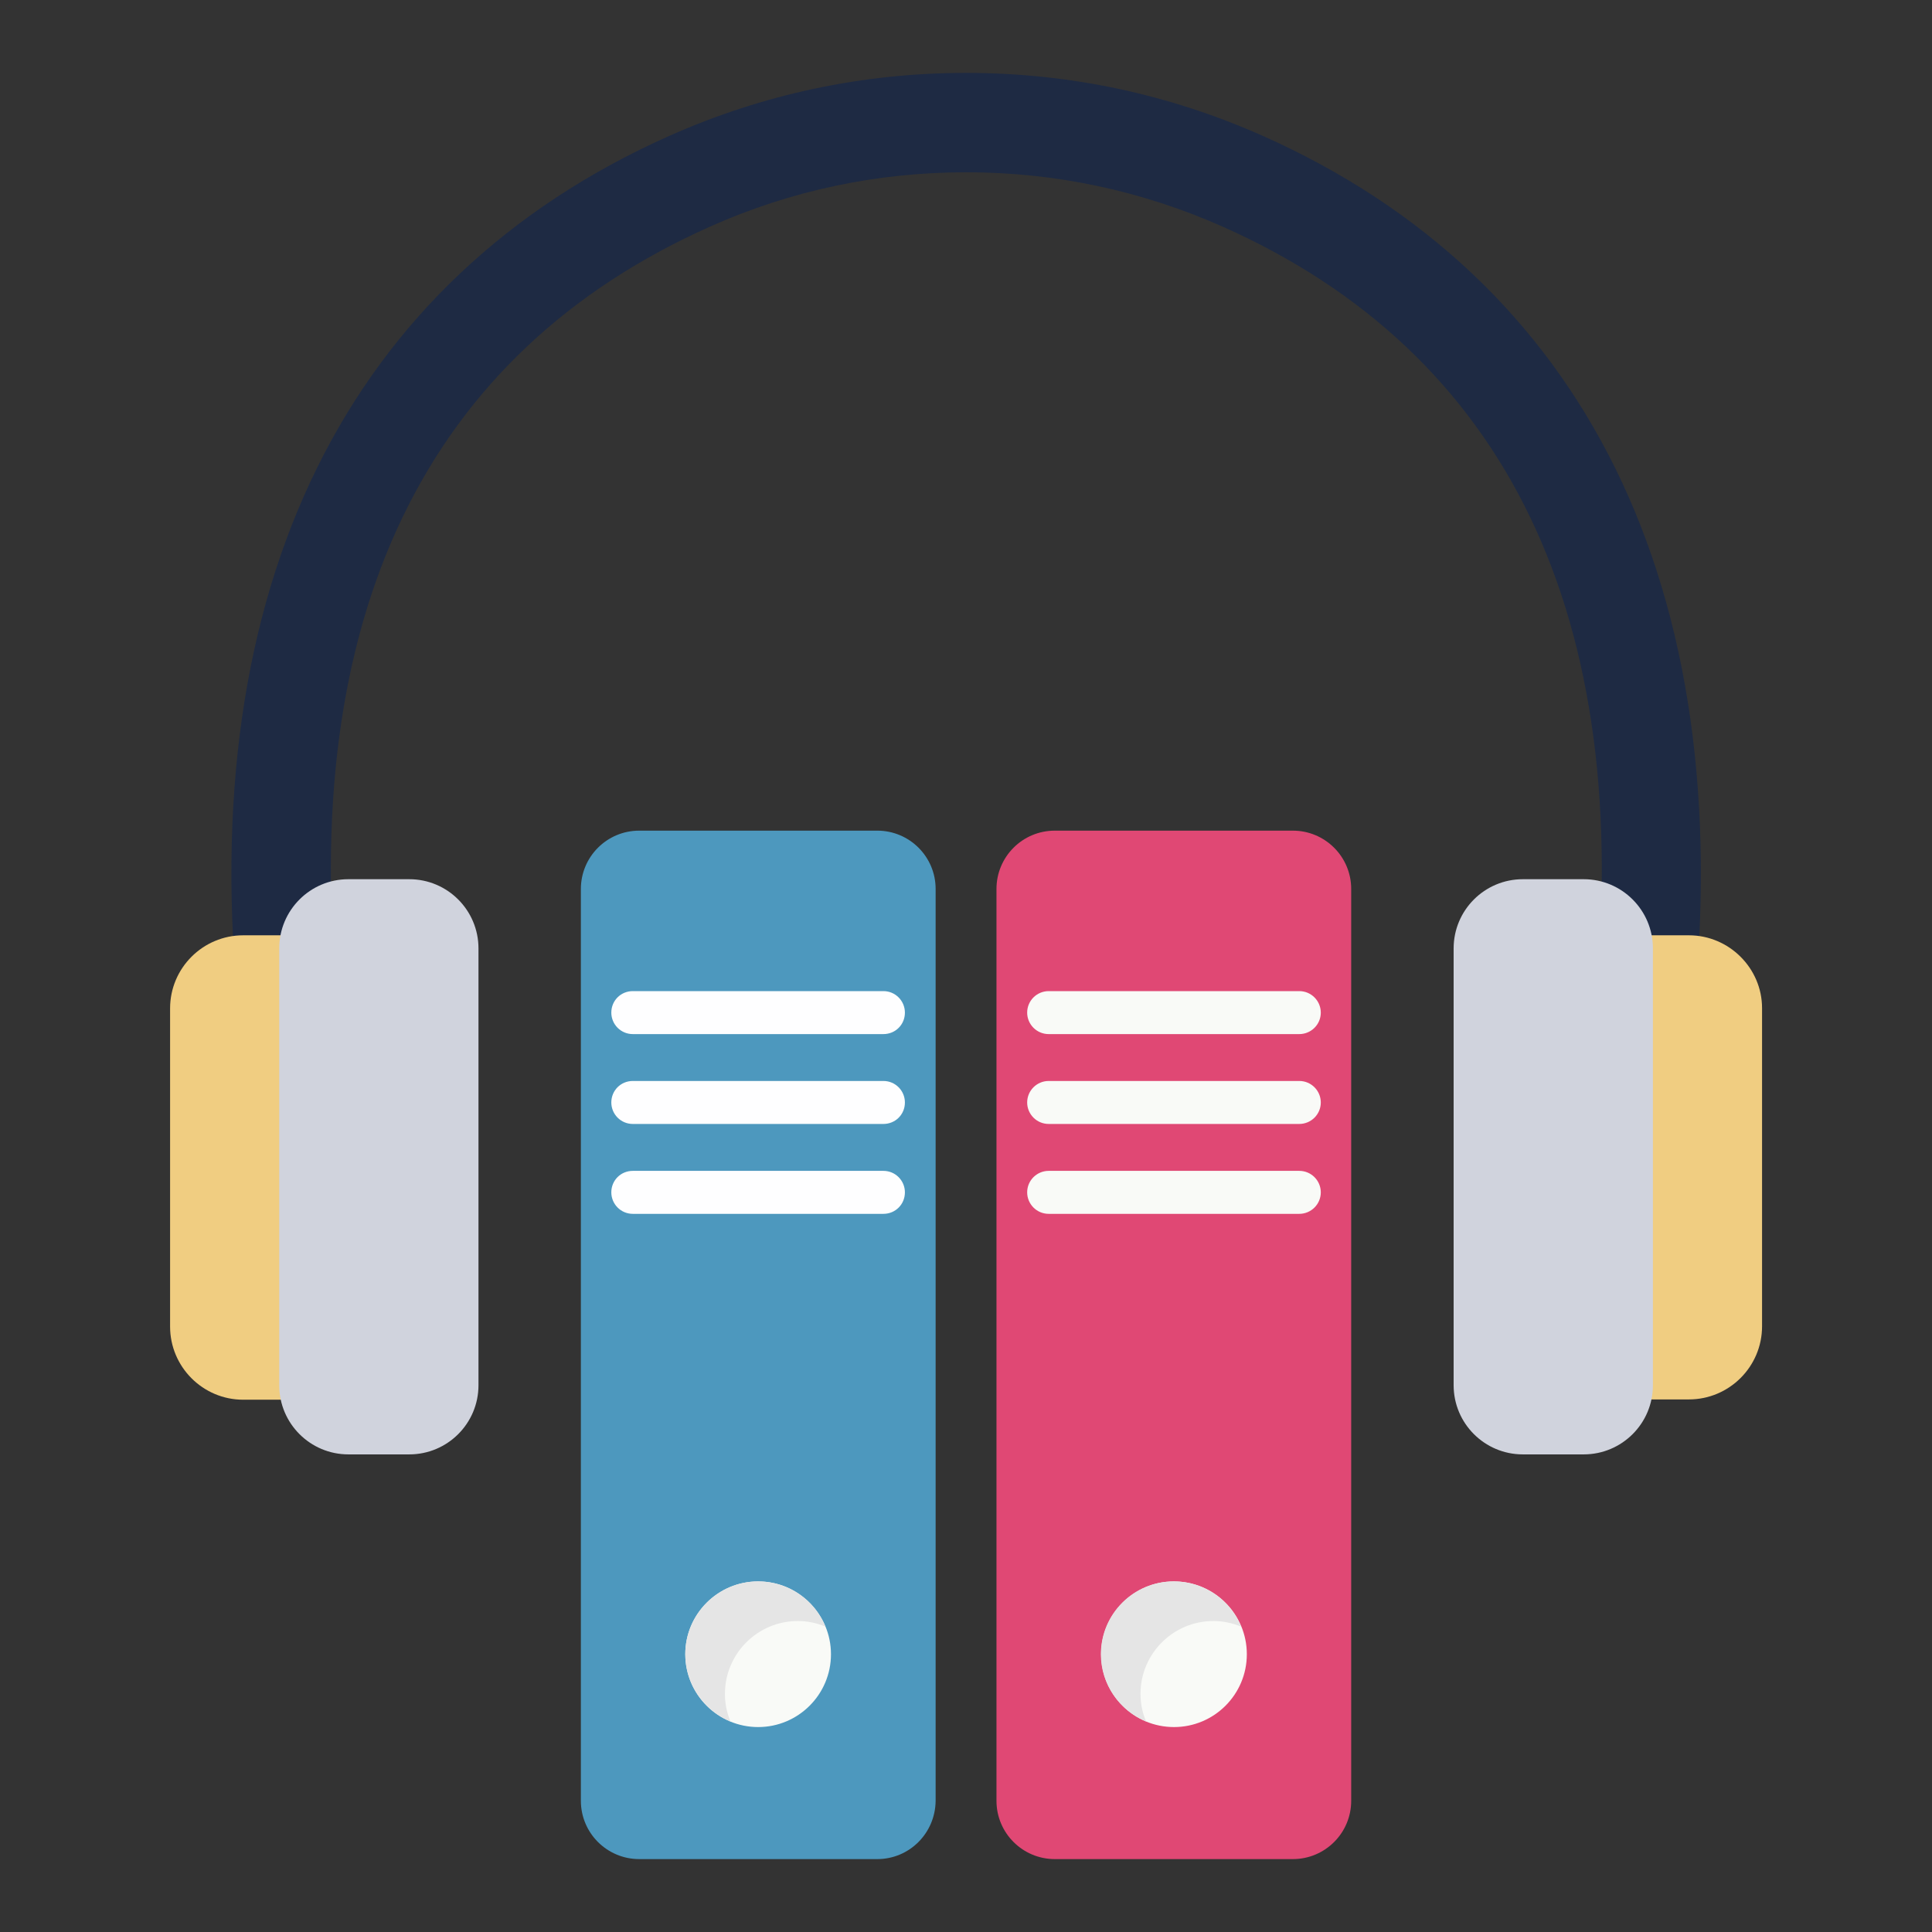
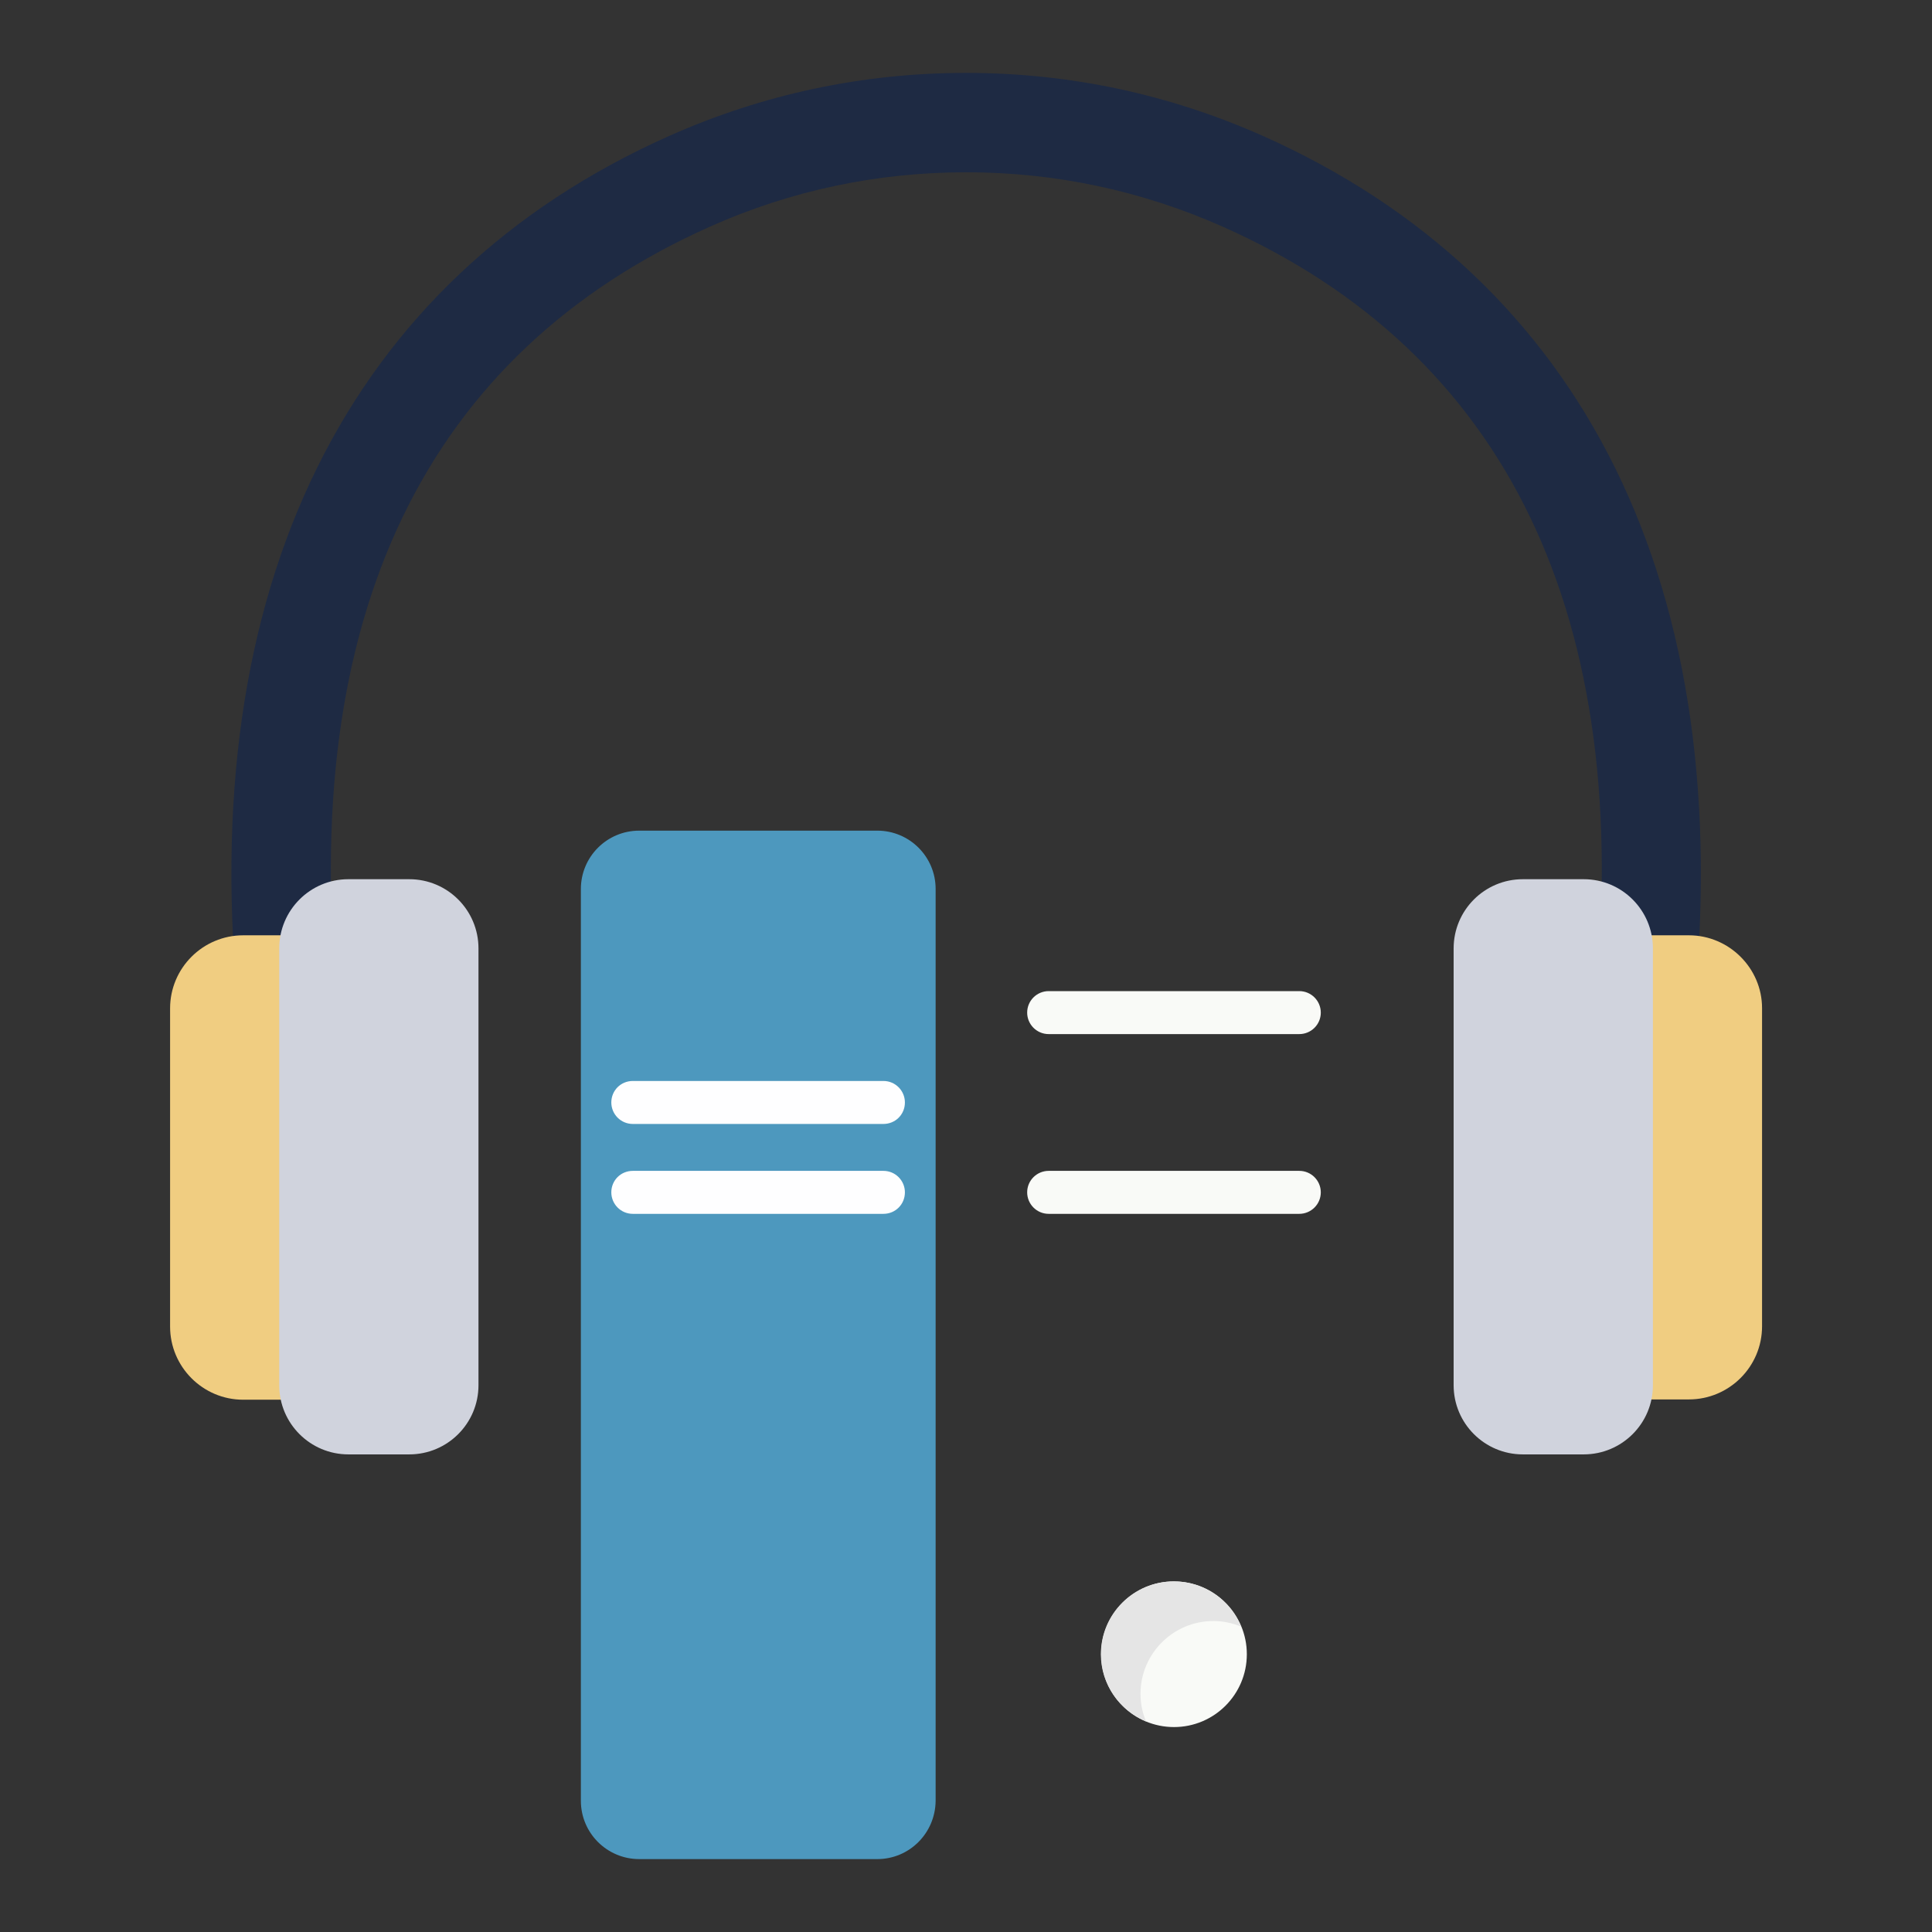
<svg xmlns="http://www.w3.org/2000/svg" width="53" height="53" viewBox="0 0 53 53" fill="none">
  <rect x="0" y="0" width="53" height="53" fill="#333333" stroke="none" />
  <g clip-path="url(#clip0_4004_405)">
    <path d="M34.648 3.73C32.068 2.582 29.334 2 26.501 2C23.669 2 20.935 2.582 18.355 3.73C9.581 7.643 5.286 16.049 6.572 27.978C6.649 28.674 7.231 29.195 7.935 29.195C7.981 29.195 8.027 29.195 8.08 29.187C8.44 29.149 8.77 28.973 8.999 28.69C9.229 28.406 9.328 28.047 9.29 27.687C8.126 16.853 11.74 9.672 19.473 6.219C21.701 5.223 24.067 4.726 26.509 4.726C28.951 4.726 31.317 5.231 33.545 6.219C41.278 9.664 44.892 16.853 43.728 27.687C43.69 28.047 43.797 28.406 44.019 28.69C44.249 28.973 44.57 29.149 44.938 29.187C44.984 29.195 45.037 29.195 45.083 29.195C45.78 29.195 46.362 28.674 46.438 27.978C47.717 16.049 43.422 7.643 34.648 3.73Z" fill="#1E2A43" />
    <path d="M46.332 25.658H42.925V38.39H46.332C47.434 38.39 48.338 37.494 48.338 36.384V27.656C48.338 26.561 47.434 25.658 46.332 25.658Z" fill="#F0CD81" />
    <path d="M43.445 24.119H41.776C40.727 24.119 39.877 24.969 39.877 26.018V38C39.877 39.049 40.727 39.898 41.776 39.898H43.445C44.494 39.898 45.344 39.049 45.344 38V26.018C45.344 24.969 44.494 24.119 43.445 24.119Z" fill="#D0D3DD" />
    <path d="M6.672 25.658C5.569 25.658 4.666 26.553 4.666 27.664V36.392C4.666 37.494 5.562 38.398 6.672 38.398H10.079V25.658H6.672Z" fill="#F0CD81" />
    <path d="M11.227 24.119H9.558C8.51 24.119 7.66 24.969 7.66 26.018V38C7.66 39.049 8.51 39.898 9.558 39.898H11.227C12.276 39.898 13.126 39.049 13.126 38V26.018C13.126 24.969 12.276 24.119 11.227 24.119Z" fill="#D0D3DD" />
    <path d="M24.067 51H17.536C16.655 51 15.935 50.288 15.935 49.4V24.387C15.935 23.506 16.648 22.787 17.536 22.787H24.067C24.947 22.787 25.667 23.499 25.667 24.387V49.4C25.659 50.288 24.947 51 24.067 51Z" fill="#4D98BE" />
-     <path d="M35.467 51H28.936C28.056 51 27.336 50.288 27.336 49.4V24.387C27.336 23.506 28.048 22.787 28.936 22.787H35.467C36.347 22.787 37.067 23.499 37.067 24.387V49.4C37.067 50.288 36.347 51 35.467 51Z" fill="#E04874" />
-     <path d="M24.235 28.368H17.36C17.03 28.368 16.77 28.1 16.77 27.779C16.77 27.449 17.03 27.189 17.36 27.189H24.235C24.564 27.189 24.824 27.457 24.824 27.779C24.824 28.108 24.564 28.368 24.235 28.368Z" fill="#FEFEFF" />
    <path d="M24.235 30.833H17.36C17.03 30.833 16.77 30.565 16.77 30.244C16.77 29.915 17.03 29.654 17.36 29.654H24.235C24.564 29.654 24.824 29.922 24.824 30.244C24.824 30.573 24.564 30.833 24.235 30.833Z" fill="#FEFEFF" />
    <path d="M24.235 33.299H17.36C17.03 33.299 16.77 33.031 16.77 32.709C16.77 32.38 17.03 32.12 17.36 32.12H24.235C24.564 32.12 24.824 32.388 24.824 32.709C24.824 33.038 24.564 33.299 24.235 33.299Z" fill="#FEFEFF" />
-     <path d="M22.796 45.38C22.796 46.483 21.9 47.378 20.798 47.378C19.695 47.378 18.799 46.483 18.799 45.38C18.799 44.278 19.695 43.382 20.798 43.382C21.9 43.382 22.796 44.278 22.796 45.38Z" fill="#F9FAF7" />
-     <path d="M22.643 44.622C22.405 44.523 22.153 44.469 21.885 44.469C20.782 44.469 19.887 45.365 19.887 46.467C19.887 46.735 19.94 46.996 20.04 47.225C19.32 46.927 18.799 46.215 18.799 45.38C18.799 44.278 19.695 43.382 20.798 43.382C21.632 43.382 22.352 43.895 22.643 44.622Z" fill="#E5E5E5" />
    <path d="M32.206 47.378C33.309 47.378 34.204 46.484 34.204 45.38C34.204 44.276 33.309 43.382 32.206 43.382C31.102 43.382 30.207 44.276 30.207 45.38C30.207 46.484 31.102 47.378 32.206 47.378Z" fill="#F9FAF7" />
    <path d="M34.044 44.622C33.806 44.523 33.554 44.469 33.286 44.469C32.183 44.469 31.287 45.365 31.287 46.467C31.287 46.735 31.341 46.996 31.441 47.225C30.721 46.927 30.2 46.215 30.2 45.38C30.2 44.278 31.096 43.382 32.199 43.382C33.033 43.382 33.753 43.895 34.044 44.622Z" fill="#E5E5E5" />
    <path d="M35.643 28.368H28.768C28.439 28.368 28.178 28.1 28.178 27.779C28.178 27.449 28.446 27.189 28.768 27.189H35.643C35.972 27.189 36.233 27.457 36.233 27.779C36.233 28.108 35.965 28.368 35.643 28.368Z" fill="#F9FAF7" />
-     <path d="M35.643 30.833H28.768C28.439 30.833 28.178 30.565 28.178 30.244C28.178 29.915 28.446 29.654 28.768 29.654H35.643C35.972 29.654 36.233 29.922 36.233 30.244C36.233 30.573 35.965 30.833 35.643 30.833Z" fill="#F9FAF7" />
    <path d="M35.643 33.299H28.768C28.439 33.299 28.178 33.031 28.178 32.709C28.178 32.38 28.446 32.12 28.768 32.12H35.643C35.972 32.12 36.233 32.388 36.233 32.709C36.233 33.038 35.965 33.299 35.643 33.299Z" fill="#F9FAF7" />
  </g>
  <defs>
    <clipPath id="clip0_4004_405">
      <rect width="49" height="49" fill="white" transform="translate(2 2)" />
    </clipPath>
  </defs>
</svg>